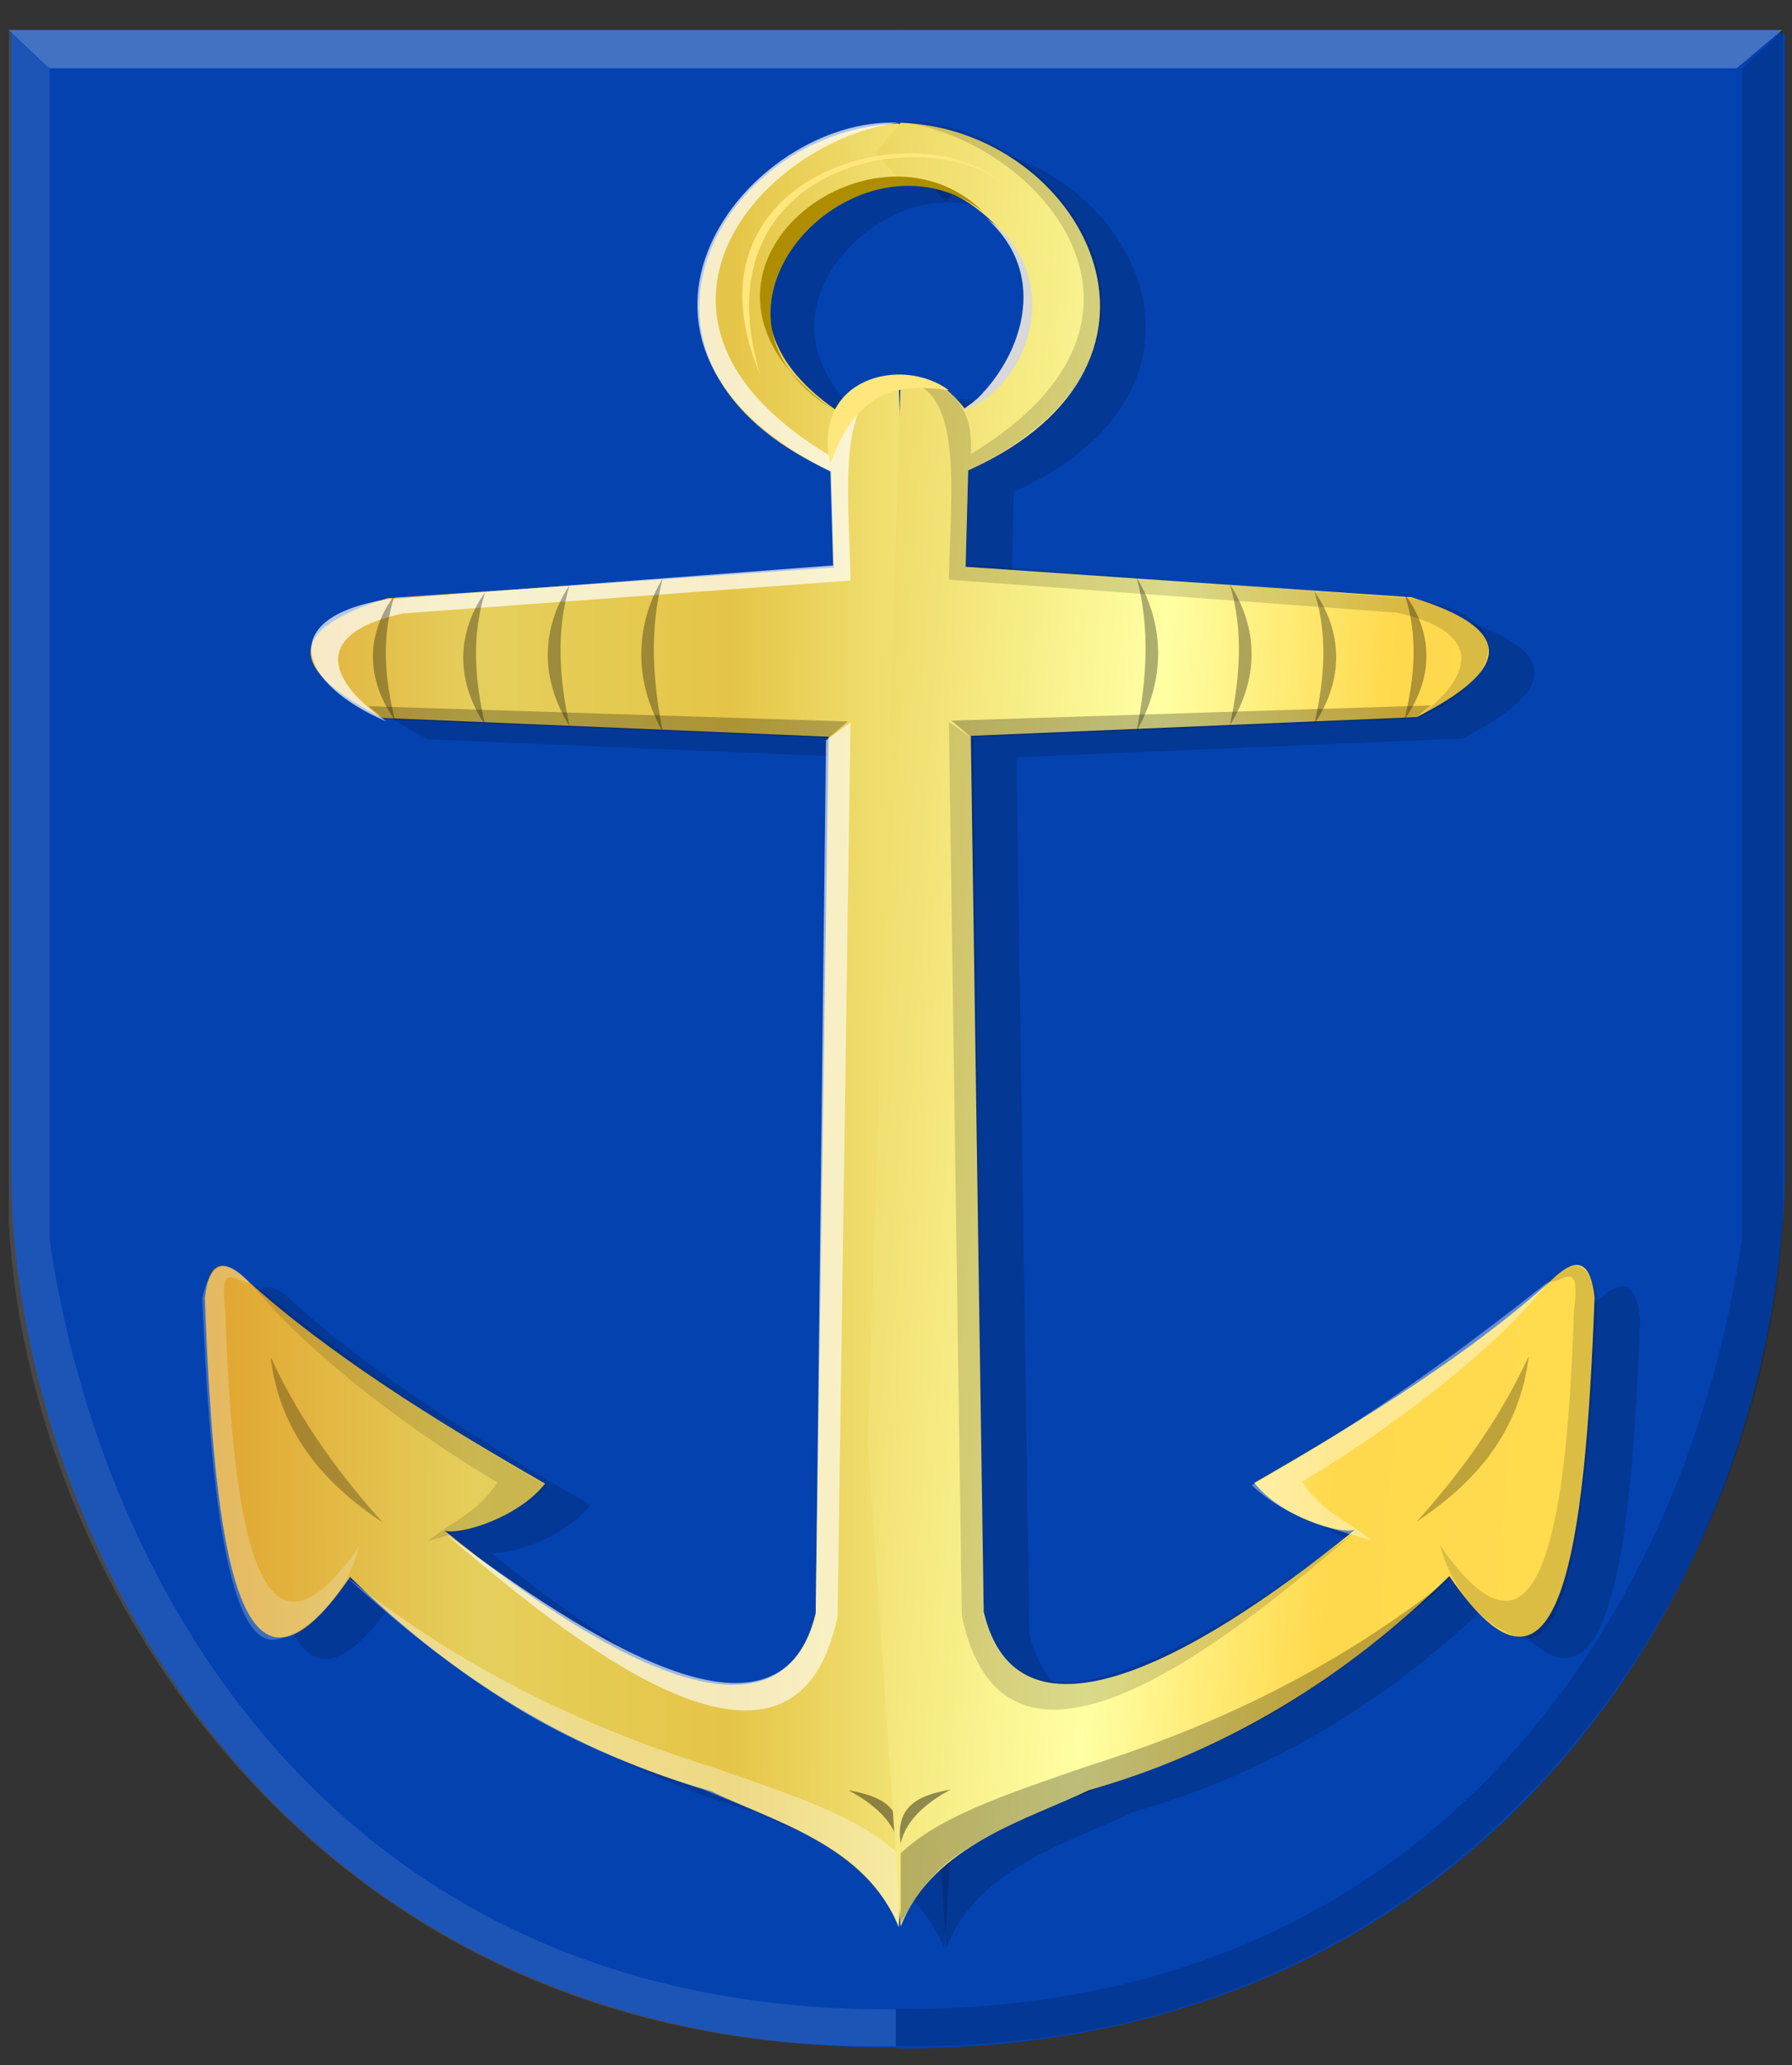
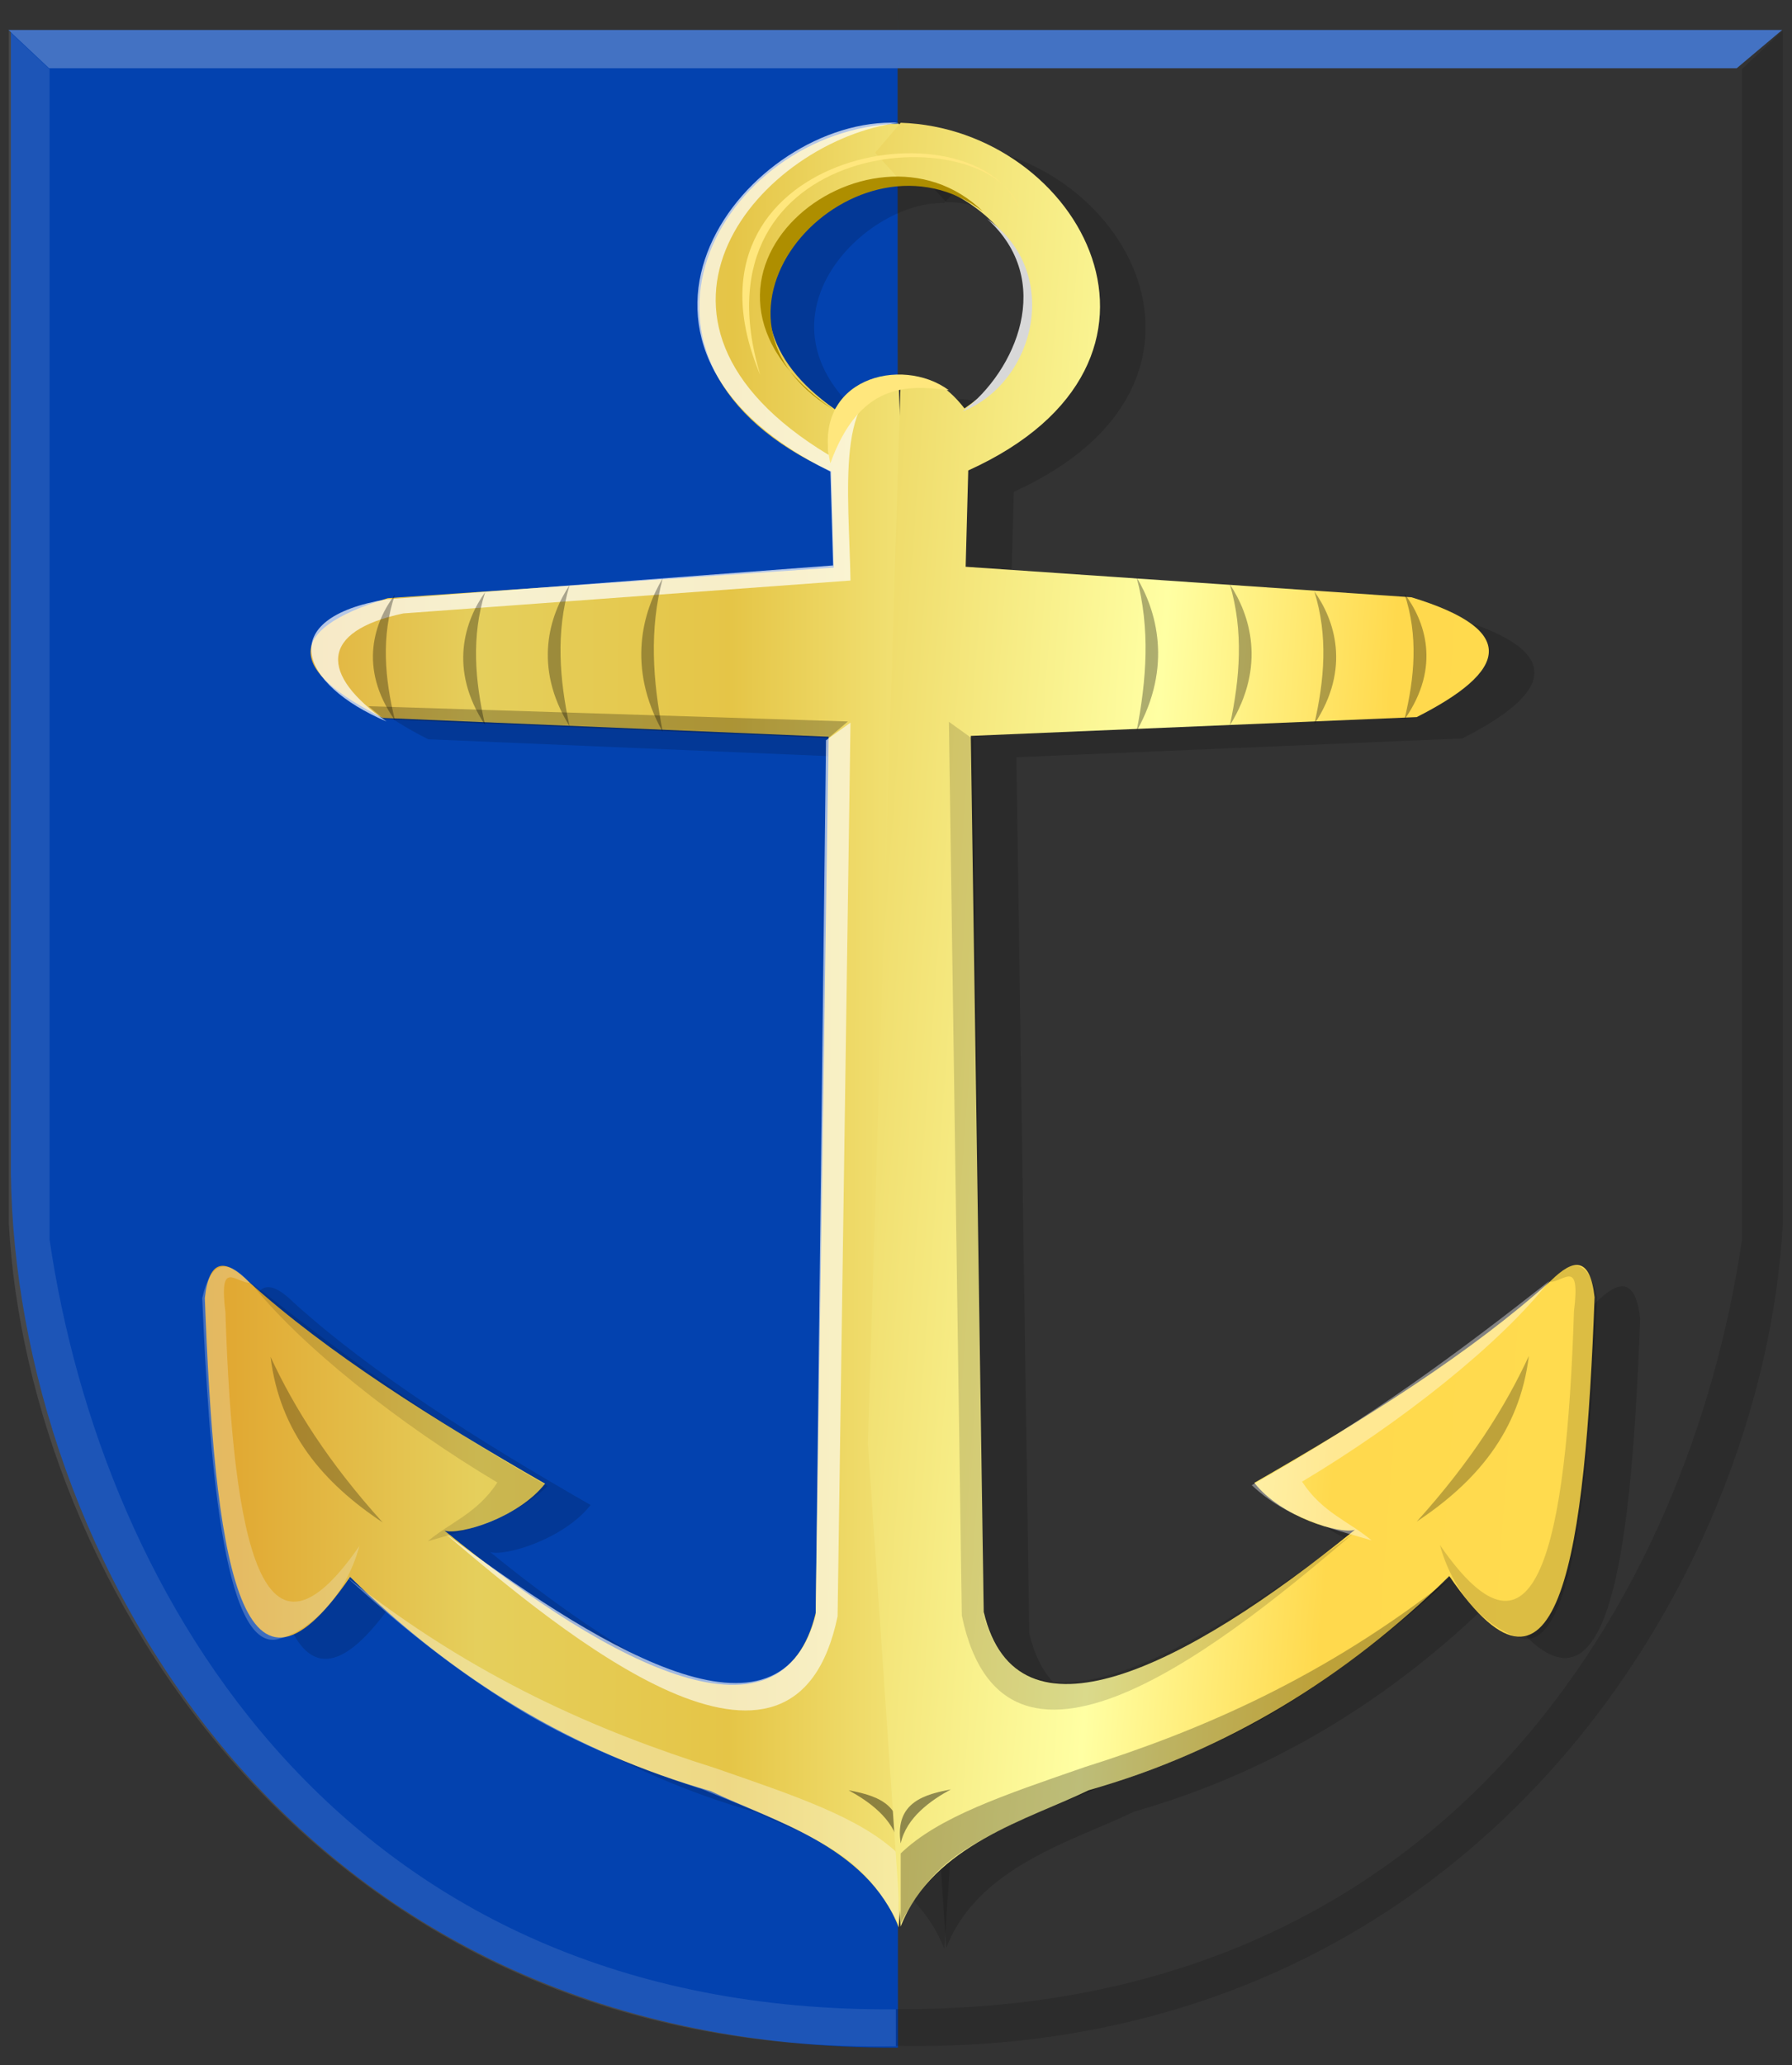
<svg xmlns="http://www.w3.org/2000/svg" xmlns:ns1="http://www.inkscape.org/namespaces/inkscape" xmlns:ns2="http://sodipodi.sourceforge.net/DTD/sodipodi-0.dtd" xmlns:xlink="http://www.w3.org/1999/xlink" width="164.062" height="189.004" id="svg20337" version="1.1" ns1:version="0.48.4 r9939" ns2:docname="Nieuw document 58">
  <rect width="100%" height="100%" fill="#333333" stroke="none" />
  <defs id="defs20339">
    <linearGradient y2="76.131" x2="-51.395" y1="76.131" x1="-133.712" gradientTransform="matrix(-0.999,0,0,1.013,307.047,440.415)" gradientUnits="userSpaceOnUse" id="linearGradient5752" xlink:href="#linearGradient3944-0-4-9-6-8-2-3-8-6-4-0-9-0-9-0-8-1-2-4-8" ns1:collect="always" />
    <linearGradient ns1:collect="always" id="linearGradient3944-0-4-9-6-8-2-3-8-6-4-0-9-0-9-0-8-1-2-4-8">
      <stop style="stop-color:#000000;stop-opacity:1;" offset="0" id="stop3946-9-5-7-1-0-7-1-4-5-9-1-6-1-4-5-5-7-0-2-8" />
      <stop style="stop-color:#000000;stop-opacity:0;" offset="1" id="stop3948-4-5-3-8-6-2-2-5-1-5-6-3-3-8-1-7-1-9-0-2" />
    </linearGradient>
    <linearGradient y2="298.903" x2="380.531" y1="298.903" x1="298.686" gradientTransform="translate(-19.78,218.674)" gradientUnits="userSpaceOnUse" id="linearGradient5718" xlink:href="#linearGradient8457-7" ns1:collect="always" />
    <linearGradient ns1:collect="always" id="linearGradient8457-7">
      <stop style="stop-color:#ffffff;stop-opacity:1;" offset="0" id="stop8459-4" />
      <stop style="stop-color:#ffffff;stop-opacity:0;" offset="1" id="stop8461-0" />
    </linearGradient>
    <linearGradient ns1:collect="always" xlink:href="#linearGradient21651" id="linearGradient4421" gradientUnits="userSpaceOnUse" x1="0" y1="174.07" x2="30" y2="174.07" gradientTransform="translate(0,158.891)" />
    <linearGradient id="linearGradient21651">
      <stop id="stop21653" offset="0" style="stop-color:#cc992d;stop-opacity:1;" />
      <stop id="stop21655" offset="0.143" style="stop-color:#e1a832;stop-opacity:1;" />
      <stop style="stop-color:#e5cf5c;stop-opacity:1;" offset="0.321" id="stop21657" />
      <stop id="stop21659" offset="0.5" style="stop-color:#e5c547;stop-opacity:1;" />
      <stop style="stop-color:#ffffa3;stop-opacity:1;" offset="0.75" id="stop21661" />
      <stop id="stop21663" offset="0.875" style="stop-color:#ffd94d;stop-opacity:1;" />
      <stop style="stop-color:#ffdb4e;stop-opacity:1;" offset="1" id="stop21665" />
    </linearGradient>
    <linearGradient gradientUnits="userSpaceOnUse" y2="174.07" x2="30" y1="174.07" x1="0" id="linearGradient4379" xlink:href="#linearGradient21651" ns1:collect="always" />
    <linearGradient id="linearGradient4070-8-2-8-8-7-0-6-5">
      <stop style="stop-color:#a3a3a3;stop-opacity:1;" offset="0" id="stop4072-1-2-6-4-1-4-7-9" />
      <stop style="stop-color:#b0b0b0;stop-opacity:1;" offset="0.143" id="stop4074-8-0-7-0-4-8-7-1" />
      <stop id="stop4076-6-1-0-3-7-5-9-8" offset="0.321" style="stop-color:#d1d1d1;stop-opacity:1;" />
      <stop style="stop-color:#bdbdbd;stop-opacity:1;" offset="0.5" id="stop4078-0-2-8-7-6-7-6-1" />
      <stop id="stop4080-2-7-1-8-8-3-4-7" offset="0.75" style="stop-color:#e5e5e5;stop-opacity:1;" />
      <stop style="stop-color:#cccccc;stop-opacity:1;" offset="0.875" id="stop4082-4-7-8-3-2-3-1-8" />
      <stop id="stop4084-9-0-3-1-3-0-9-6" offset="1" style="stop-color:#cccccc;stop-opacity:1;" />
    </linearGradient>
    <linearGradient gradientUnits="userSpaceOnUse" y2="204.963" x2="29.643" y1="204.963" x1="3.214" id="linearGradient4389" xlink:href="#linearGradient4070-8-2-8-8-7-0-6-5" ns1:collect="always" gradientTransform="translate(336.429,486.112)" />
    <linearGradient ns1:collect="always" xlink:href="#linearGradient21651" id="linearGradient21032" x1="277.524" y1="513.877" x2="406.298" y2="514.226" gradientUnits="userSpaceOnUse" />
    <linearGradient ns1:collect="always" xlink:href="#linearGradient21651" id="linearGradient21040" x1="253.141" y1="502.154" x2="421.295" y2="514.654" gradientUnits="userSpaceOnUse" />
  </defs>
  <ns2:namedview id="base" pagecolor="#ffffff" bordercolor="#666666" borderopacity="1.0" ns1:pageopacity="0.0" ns1:pageshadow="2" ns1:zoom="1.4" ns1:cx="30.185908" ns1:cy="61.67504" ns1:document-units="px" ns1:current-layer="layer1" showgrid="false" fit-margin-top="0" fit-margin-left="0" fit-margin-right="0" fit-margin-bottom="0" ns1:window-width="1600" ns1:window-height="837" ns1:window-x="-8" ns1:window-y="-8" ns1:window-maximized="1" />
  <g ns1:label="Laag 1" ns1:groupmode="layer" id="layer1" transform="translate(-275.031,-420.872)">
    <path ns1:connector-curvature="0" style="fill:#0342af;fill-opacity:1;stroke:#000000;stroke-width:0.632px;stroke-linecap:butt;stroke-linejoin:miter;stroke-opacity:0" d="m 357.205,423.701 -81.179,0 0,104.593 c 0.441,34.382 25.212,80.17 81.213,79.99 0,-61.302 -0.034,-209.586 -0.034,-184.583 z" id="path2836-4" ns2:nodetypes="ccccc" />
-     <path ns1:connector-curvature="0" style="fill:#0342af;fill-opacity:1;stroke:#000000;stroke-width:0.632px;stroke-linecap:butt;stroke-linejoin:miter;stroke-opacity:0" d="m 357.232,423.916 81.213,0 0,104.219 c -0.441,34.482 -25.212,80.404 -81.213,80.223 -4.242,-61.718 -10.862,-123.569 0,-184.442 z" id="path2836-12" ns2:nodetypes="ccccc" />
    <path ns1:connector-curvature="0" style="fill:#000000;fill-opacity:0.148;stroke:#000000;stroke-width:0.632px;stroke-linecap:butt;stroke-linejoin:miter;stroke-opacity:0" d="m 438.249,423.68 -3.728,3.504 0,107.107 c -4.784,32.714 -27.066,70.864 -77.485,70.458 l 0,3.373 c 53.006,1.015 79.459,-42.717 81.213,-75.252 l 0,-109.191 z" id="path4509-9" ns2:nodetypes="ccccccc" />
    <path ns1:connector-curvature="0" style="fill:#4372c3;fill-opacity:1;stroke:#000000;stroke-width:0.632px;stroke-linecap:butt;stroke-linejoin:miter;stroke-opacity:0" d="m 275.796,423.614 3.728,3.504 154.509,0 4.159,-3.504 -162.396,0 z" id="path4533" />
    <path ns1:connector-curvature="0" style="fill:#ffffff;fill-opacity:0.104;stroke:#000000;stroke-width:0.632px;stroke-linecap:butt;stroke-linejoin:miter;stroke-opacity:0" d="m 275.841,423.705 3.728,3.504 0,107.107 c 4.784,32.714 27.066,70.864 77.485,70.458 l 0,3.373 c -53.006,1.015 -79.459,-42.717 -81.213,-75.251 l 0,-109.191 z" id="path4509-9-6" ns2:nodetypes="ccccccc" />
    <path style="fill:#000000;fill-opacity:0.145;stroke:#000000;stroke-width:0.553px;stroke-linecap:butt;stroke-linejoin:miter;stroke-opacity:0" d="m 361.479,434.14 2.336,2.736 -2.336,2.584 c -7.489,-0.258 -19.162,11.508 -5.84,20.826 1.666,-2.142 3.547,-3.302 5.84,-2.584 l 3.003,97.29 -3.003,44.236 c -2.913,-7.504 -11.752,-9.812 -17.187,-12.465 -12.626,-3.598 -23.559,-10.28 -33.038,-19.61 -10.187,14.906 -12.443,-2.462 -13.301,-25.517 0.41,-3.739 1.94,-3.565 4.012,-1.505 7.207,6.498 16.805,12.56 27.137,18.488 -2.465,3.142 -7.869,4.736 -9.203,4.3 15.77,12.828 30.975,20.232 33.981,7.524 l 1.18,-80.188 -40.824,-1.72 c -8.263,-4.184 -9.492,-7.926 0.472,-10.964 l 40.824,-2.795 -0.236,-8.814 c -21.981,-9.949 -10.287,-31.286 6.184,-31.823 z" id="path2997" ns1:connector-curvature="0" ns2:nodetypes="cccccccccccccccccccc" />
    <path style="fill:#000000;fill-opacity:0.157;stroke:#000000;stroke-width:0.553px;stroke-linecap:butt;stroke-linejoin:miter;stroke-opacity:0" d="m 361.662,434.063 -2.336,2.736 2.336,2.584 c 7.489,-0.258 19.162,11.508 5.84,20.826 -1.665,-2.142 -3.547,-3.302 -5.84,-2.584 l -3.003,97.29 3.003,44.236 c 2.913,-7.504 11.752,-9.812 17.187,-12.465 12.626,-3.598 23.559,-10.28 33.039,-19.61 10.187,14.906 12.443,-2.462 13.301,-25.517 -0.41,-3.739 -1.94,-3.565 -4.012,-1.505 -7.207,6.498 -16.805,12.56 -27.137,18.488 2.465,3.142 7.869,4.736 9.203,4.3 -15.77,12.828 -30.975,20.232 -33.981,7.524 l -1.18,-80.188 40.824,-1.72 c 8.263,-4.184 9.492,-7.925 -0.472,-10.964 l -40.824,-2.795 0.236,-8.814 c 21.981,-9.949 10.287,-31.286 -6.184,-31.823 z" id="path2997-0" ns1:connector-curvature="0" ns2:nodetypes="cccccccccccccccccccc" />
    <path style="fill:url(#linearGradient21032);fill-opacity:1;stroke:#000000;stroke-width:0.553px;stroke-linecap:butt;stroke-linejoin:miter;stroke-opacity:0" d="m 357.309,432.187 2.336,2.736 -2.336,2.584 c -7.489,-0.258 -19.162,11.508 -5.84,20.826 1.666,-2.142 3.547,-3.302 5.84,-2.584 l 3.004,97.29 -3.004,44.236 c -2.913,-7.504 -11.752,-9.812 -17.187,-12.465 -12.626,-3.598 -23.559,-10.28 -33.038,-19.61 -10.187,14.906 -12.443,-2.462 -13.301,-25.517 0.41,-3.739 1.94,-3.565 4.012,-1.505 7.207,6.498 16.805,12.56 27.137,18.488 -2.465,3.142 -7.869,4.736 -9.203,4.3 15.77,12.828 30.975,20.232 33.981,7.524 l 1.18,-80.188 -40.824,-1.72 c -8.263,-4.184 -9.492,-7.926 0.472,-10.964 l 40.824,-2.795 -0.236,-8.814 c -21.981,-9.949 -10.287,-31.286 6.184,-31.823 z" id="path2997-2" ns1:connector-curvature="0" ns2:nodetypes="cccccccccccccccccccc" />
    <path style="fill:#ffffff;fill-opacity:0.706;stroke:#000000;stroke-width:0.553px;stroke-linecap:butt;stroke-linejoin:miter;stroke-opacity:0" d="m 357.309,432.111 c -13.74,-0.651 -30.215,20.008 -6.257,31.923 l 0.25,8.589 -40.883,3.103 c -10.294,1.718 -8.01,7.783 0,11.179 -6.145,-4.298 -6.148,-8.265 1.534,-9.889 l 40.942,-3.01 c -0.141,-8.148 -1.451,-17.787 4.414,-18.273 -5.258,-0.214 -6.672,3.302 -6.42,6.772 -20.654,-12.467 -6.019,-28.807 6.42,-30.394 z" id="path3767-7" ns1:connector-curvature="0" ns2:nodetypes="cccccccccc" />
    <path style="fill:#000000;fill-opacity:0.25;stroke:#000000;stroke-width:0.553px;stroke-linecap:butt;stroke-linejoin:miter;stroke-opacity:0" d="m 352.659,486.905 -1.77,1.505 -40.706,-1.72 -1.416,-1.182 z" id="path3769-6" ns1:connector-curvature="0" />
    <path style="fill:#ffffff;fill-opacity:0.623;stroke:#000000;stroke-width:0.553px;stroke-linecap:butt;stroke-linejoin:miter;stroke-opacity:0" d="m 352.895,487.012 -2.242,1.612 -0.944,80.081 c -3.505,13.54 -20.944,2.115 -33.981,-7.524 11.002,9.39 32.003,26.757 35.986,7.632 z" id="path3771-1" ns1:connector-curvature="0" ns2:nodetypes="cccccc" />
    <path style="fill:#ffffff;fill-opacity:0.335;stroke:#000000;stroke-width:0.553px;stroke-linecap:butt;stroke-linejoin:miter;stroke-opacity:0" d="m 306.75,565.2 c 4.558,4.154 9.448,8.194 15.484,11.922 4.68,2.89 10.566,5.424 17.054,7.498 4.658,1.874 7.724,3.16 10.037,4.409 3.553,1.918 5.683,3.614 7.984,7.943 l 0,-6.385 c -3.46,-3.351 -9.484,-5.35 -16.853,-7.905 -10.562,-3.334 -21.974,-8.187 -33.706,-17.482 z" id="path3773-4" ns1:connector-curvature="0" ns2:nodetypes="cscscccc" />
    <path style="fill:#eeeeee;fill-opacity:0.252;stroke:#000000;stroke-width:0.553px;stroke-linecap:butt;stroke-linejoin:miter;stroke-opacity:0" d="m 297.912,538.285 c -2.051,-2.247 -3.573,-2.085 -4.366,1.397 0.593,13.694 1.845,32.575 6.977,31.204 2.831,-0.756 6.123,-3.791 7.417,-8.524 -8.828,12.792 -11.576,0.015 -12.271,-21.391 -0.61,-4.914 0.903,-2.696 2.242,-2.687 z" id="path3775-23" ns1:connector-curvature="0" ns2:nodetypes="ccsccc" />
    <path style="fill:#000000;fill-opacity:0.119;stroke:#000000;stroke-width:0.553px;stroke-linecap:butt;stroke-linejoin:miter;stroke-opacity:0" d="m 297.912,538.178 c 7.944,6.234 16.212,12.469 27.255,18.703 -3.228,3.054 -7.139,3.929 -10.973,5.052 2.129,-1.774 4.53,-2.554 6.371,-5.375 -8.972,-5.345 -18.159,-12.604 -22.654,-18.381 z" id="path3777-2" ns1:connector-curvature="0" ns2:nodetypes="ccccc" />
    <path style="fill:#000000;fill-opacity:0.261;stroke:#000000;stroke-width:0.553px;stroke-linecap:butt;stroke-linejoin:miter;stroke-opacity:0" d="m 299.8,545.057 c 2.169,4.672 5.272,9.627 10.265,15.156 -5.412,-3.591 -9.416,-8.216 -10.265,-15.156 z" id="path3779-2" ns1:connector-curvature="0" ns2:nodetypes="ccc" />
    <path style="fill:#000000;fill-opacity:0.415;stroke:#000000;stroke-width:0.553px;stroke-linecap:butt;stroke-linejoin:miter;stroke-opacity:0" d="m 352.718,584.722 c 1.869,1.028 4.063,2.569 4.591,4.945 0.595,-3.854 -2.361,-4.5 -4.591,-4.945 z" id="path3781-1" ns1:connector-curvature="0" ns2:nodetypes="ccc" />
    <path style="fill:#000000;fill-opacity:0.319;stroke:#000000;stroke-width:0.553px;stroke-linecap:butt;stroke-linejoin:miter;stroke-opacity:0" d="m 327.173,474.436 c -1.804,2.699 -3.385,7.437 0,12.899 -0.92,-4.3 -1.271,-8.599 0,-12.899 z" id="path3783-6" ns1:connector-curvature="0" ns2:nodetypes="ccc" />
    <path style="fill:#000000;fill-opacity:0.319;stroke:#000000;stroke-width:0.574px;stroke-linecap:butt;stroke-linejoin:miter;stroke-opacity:0" d="m 335.708,473.801 c -1.784,2.942 -3.348,8.107 0,14.061 -0.91,-4.687 -1.257,-9.374 0,-14.061 z" id="path3783-1-8" ns1:connector-curvature="0" ns2:nodetypes="ccc" />
    <path style="fill:#000000;fill-opacity:0.319;stroke:#000000;stroke-width:0.539px;stroke-linecap:butt;stroke-linejoin:miter;stroke-opacity:0" d="m 319.444,475.074 c -1.818,2.544 -3.41,7.011 0,12.16 -0.927,-4.053 -1.28,-8.107 0,-12.16 z" id="path3783-7-5" ns1:connector-curvature="0" ns2:nodetypes="ccc" />
    <path style="fill:#000000;fill-opacity:0.319;stroke:#000000;stroke-width:0.526px;stroke-linecap:butt;stroke-linejoin:miter;stroke-opacity:0" d="m 311.191,475.283 c -1.829,2.412 -3.433,6.646 0,11.527 -0.933,-3.842 -1.288,-7.685 0,-11.527 z" id="path3783-4-7" ns1:connector-curvature="0" ns2:nodetypes="ccc" />
    <path style="fill:url(#linearGradient21040);fill-opacity:1;stroke:#000000;stroke-width:0.553px;stroke-linecap:butt;stroke-linejoin:miter;stroke-opacity:0" d="m 357.492,432.11 -2.336,2.736 2.336,2.584 c 7.489,-0.258 19.162,11.508 5.84,20.826 -1.666,-2.142 -3.547,-3.302 -5.84,-2.584 l -3.004,97.29 3.004,44.236 c 2.913,-7.504 11.752,-9.812 17.187,-12.465 12.626,-3.598 23.559,-10.28 33.038,-19.61 10.187,14.906 12.443,-2.462 13.301,-25.517 -0.41,-3.739 -1.94,-3.565 -4.012,-1.505 -7.207,6.498 -16.805,12.56 -27.137,18.488 2.465,3.142 7.869,4.736 9.203,4.3 -15.77,12.828 -30.975,20.232 -33.981,7.524 l -1.18,-80.188 40.824,-1.72 c 8.263,-4.184 9.492,-7.925 -0.472,-10.964 l -40.824,-2.795 0.236,-8.814 c 21.981,-9.949 10.287,-31.286 -6.184,-31.823 z" id="path2997-0-6" ns1:connector-curvature="0" ns2:nodetypes="cccccccccccccccccccc" />
-     <path style="fill:#000000;fill-opacity:0.149;stroke:#000000;stroke-width:0.553px;stroke-linecap:butt;stroke-linejoin:miter;stroke-opacity:0" d="m 357.492,432.034 c 13.74,-0.651 30.215,20.008 6.257,31.923 l -0.25,8.589 40.883,3.103 c 10.294,1.718 8.01,7.783 0,11.179 6.145,-4.298 6.148,-8.265 -1.534,-9.889 l -40.942,-3.01 c 0.141,-8.148 1.451,-17.787 -4.414,-18.273 5.258,-0.214 6.672,3.302 6.42,6.772 20.654,-12.467 6.019,-28.807 -6.42,-30.394 z" id="path3767-9-1" ns1:connector-curvature="0" ns2:nodetypes="cccccccccc" />
-     <path style="fill:#000000;fill-opacity:0.25;stroke:#000000;stroke-width:0.553px;stroke-linecap:butt;stroke-linejoin:miter;stroke-opacity:0" d="m 362.142,486.828 1.77,1.505 40.706,-1.72 1.416,-1.182 z" id="path3769-4-8" ns1:connector-curvature="0" />
    <path style="fill:#000000;fill-opacity:0.145;stroke:#000000;stroke-width:0.553px;stroke-linecap:butt;stroke-linejoin:miter;stroke-opacity:0" d="m 361.906,486.936 2.242,1.612 0.944,80.081 c 3.505,13.54 20.944,2.115 33.981,-7.524 -11.002,9.39 -32.003,26.757 -35.986,7.632 z" id="path3771-8-9" ns1:connector-curvature="0" ns2:nodetypes="cccccc" />
    <path style="fill:#000000;fill-opacity:0.261;stroke:#000000;stroke-width:0.553px;stroke-linecap:butt;stroke-linejoin:miter;stroke-opacity:0" d="m 408.051,565.123 c -4.558,4.154 -9.448,8.194 -15.484,11.922 -4.68,2.89 -10.566,5.424 -17.054,7.498 -4.658,1.874 -7.724,3.16 -10.037,4.409 -3.553,1.918 -5.683,3.614 -7.984,7.943 l 0,-6.385 c 3.46,-3.351 9.484,-5.35 16.853,-7.905 10.562,-3.334 21.974,-8.187 33.706,-17.482 z" id="path3773-8-2" ns1:connector-curvature="0" ns2:nodetypes="cscscccc" />
    <path style="fill:#000000;fill-opacity:0.138;stroke:#000000;stroke-width:0.553px;stroke-linecap:butt;stroke-linejoin:miter;stroke-opacity:0" d="m 416.889,538.209 c 2.051,-2.247 3.573,-2.085 4.366,1.397 -0.593,13.694 -1.845,32.575 -6.977,31.204 -2.831,-0.756 -6.123,-3.791 -7.417,-8.524 8.828,12.792 11.576,0.015 12.271,-21.391 0.61,-4.914 -0.903,-2.696 -2.242,-2.687 z" id="path3775-2-7" ns1:connector-curvature="0" ns2:nodetypes="ccsccc" />
    <path style="fill:#ffffff;fill-opacity:0.388;stroke:#000000;stroke-width:0.553px;stroke-linecap:butt;stroke-linejoin:miter;stroke-opacity:0" d="m 416.889,538.101 c -7.944,6.234 -16.212,12.469 -27.255,18.703 3.228,3.054 7.139,3.929 10.973,5.052 -2.129,-1.774 -4.53,-2.554 -6.371,-5.375 8.972,-5.345 18.159,-12.604 22.654,-18.381 z" id="path3777-4-9" ns1:connector-curvature="0" ns2:nodetypes="ccccc" />
    <path style="fill:#000000;fill-opacity:0.255;stroke:#000000;stroke-width:0.553px;stroke-linecap:butt;stroke-linejoin:miter;stroke-opacity:0" d="m 415.001,544.981 c -2.169,4.672 -5.272,9.627 -10.265,15.156 5.412,-3.591 9.416,-8.216 10.265,-15.156 z" id="path3779-5-5" ns1:connector-curvature="0" ns2:nodetypes="ccc" />
    <path style="fill:#000000;fill-opacity:0.415;stroke:#000000;stroke-width:0.553px;stroke-linecap:butt;stroke-linejoin:miter;stroke-opacity:0" d="m 362.083,584.645 c -1.869,1.029 -4.063,2.569 -4.591,4.945 -0.595,-3.854 2.361,-4.5 4.591,-4.945 z" id="path3781-5-4" ns1:connector-curvature="0" ns2:nodetypes="ccc" />
    <path style="fill:#000000;fill-opacity:0.319;stroke:#000000;stroke-width:0.553px;stroke-linecap:butt;stroke-linejoin:miter;stroke-opacity:0" d="m 387.628,474.359 c 1.804,2.699 3.385,7.437 0,12.899 0.92,-4.3 1.271,-8.599 0,-12.899 z" id="path3783-17-3" ns1:connector-curvature="0" ns2:nodetypes="ccc" />
    <path style="fill:#000000;fill-opacity:0.319;stroke:#000000;stroke-width:0.574px;stroke-linecap:butt;stroke-linejoin:miter;stroke-opacity:0" d="m 379.093,473.724 c 1.784,2.942 3.348,8.107 0,14.061 0.909,-4.687 1.257,-9.374 0,-14.061 z" id="path3783-1-1-1" ns1:connector-curvature="0" ns2:nodetypes="ccc" />
    <path style="fill:#000000;fill-opacity:0.319;stroke:#000000;stroke-width:0.539px;stroke-linecap:butt;stroke-linejoin:miter;stroke-opacity:0" d="m 395.357,474.997 c 1.818,2.544 3.41,7.011 0,12.16 0.927,-4.053 1.28,-8.107 0,-12.16 z" id="path3783-7-1-2" ns1:connector-curvature="0" ns2:nodetypes="ccc" />
    <path style="fill:#000000;fill-opacity:0.319;stroke:#000000;stroke-width:0.526px;stroke-linecap:butt;stroke-linejoin:miter;stroke-opacity:0" d="m 403.609,475.206 c 1.829,2.412 3.433,6.646 0,11.527 0.933,-3.842 1.288,-7.685 0,-11.527 z" id="path3783-4-5-3" ns1:connector-curvature="0" ns2:nodetypes="ccc" />
    <path style="fill:#ffe77d;fill-opacity:1;stroke:#000000;stroke-width:0.553px;stroke-linecap:butt;stroke-linejoin:miter;stroke-opacity:0" d="m 361.898,456.585 c -4.354,-3.197 -12.576,-1.085 -10.846,6.689 2.651,-7.328 6.968,-7.199 10.846,-6.689 z" id="path3871-3" ns1:connector-curvature="0" ns2:nodetypes="ccc" />
    <path style="fill:#ae8e00;fill-opacity:1;stroke:#000000;stroke-width:0.553px;stroke-linecap:butt;stroke-linejoin:miter;stroke-opacity:0" d="m 351.243,458.312 c -14.617,-9.048 2.333,-26.851 13.805,-18.058 -10.377,-10.189 -31.079,5.985 -13.805,18.058 z" id="path3873-4" ns1:connector-curvature="0" ns2:nodetypes="ccc" />
    <path style="fill:#d8d8d8;fill-opacity:1;stroke:#000000;stroke-width:0.553px;stroke-linecap:butt;stroke-linejoin:miter;stroke-opacity:0" d="m 363.16,458.527 c 4.916,-3.716 8.484,-12.002 2.242,-17.628 6.9,4.847 4.451,14.958 -2.242,17.628 z" id="path3875-1" ns1:connector-curvature="0" ns2:nodetypes="ccc" />
    <path style="fill:#ffe77d;fill-opacity:1;stroke:#000000;stroke-width:0.553px;stroke-linecap:butt;stroke-linejoin:miter;stroke-opacity:0" d="m 368.351,439.931 c -4.279,-10.037 -32.344,-5.116 -23.716,15.264 -6.581,-21.847 20.73,-23.737 23.716,-15.264 z" id="path3877-1" ns1:connector-curvature="0" ns2:nodetypes="ccc" />
  </g>
</svg>